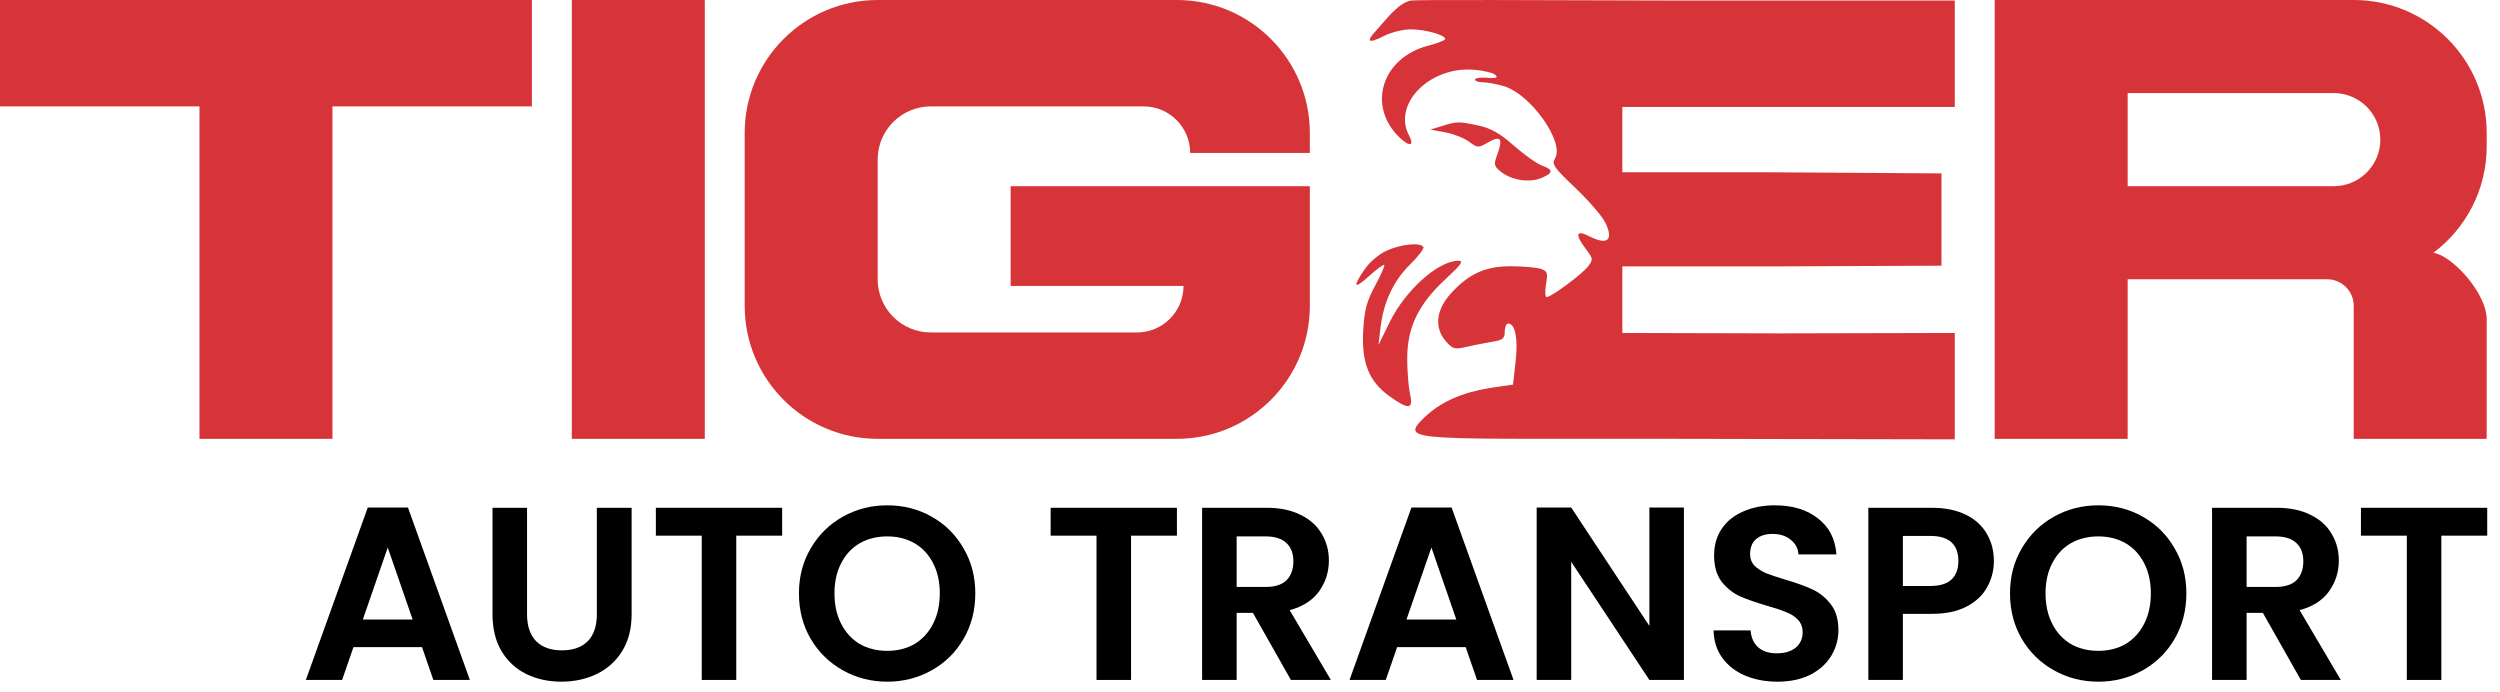
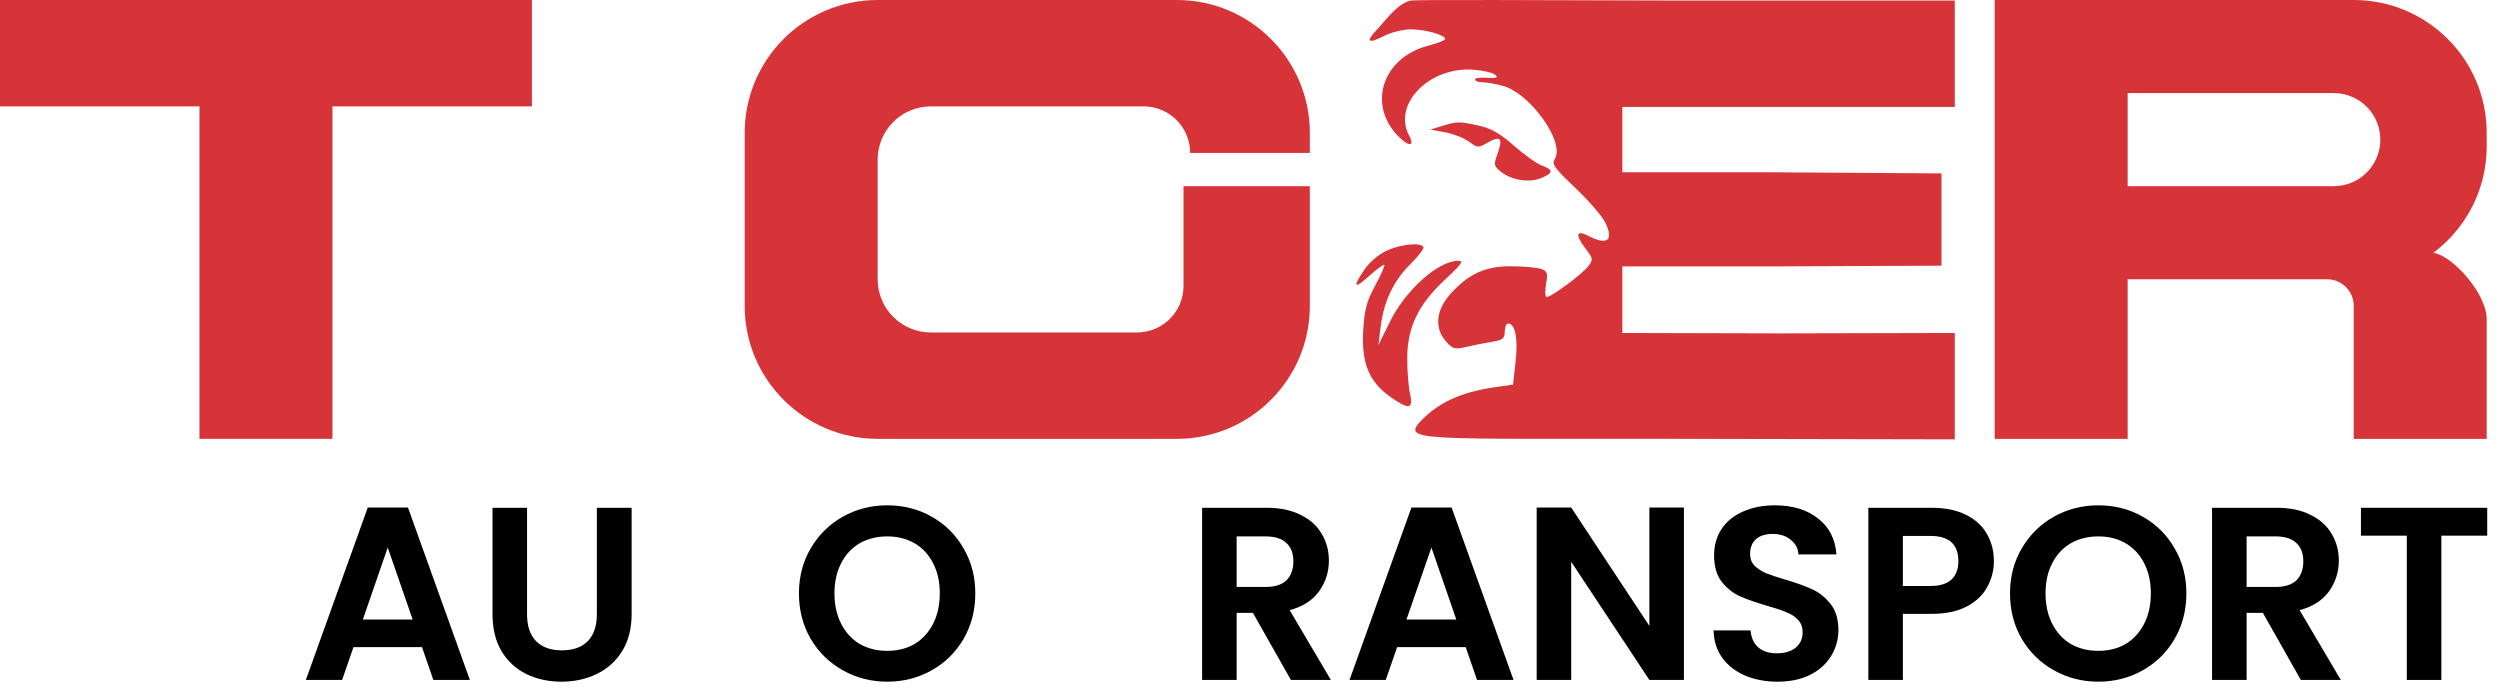
<svg xmlns="http://www.w3.org/2000/svg" width="1000" height="276.6" viewBox="0 0 188 52" fill="none">
  <path d="M31.736 48.665H26.58L25.727 51.132H23L27.655 38.167H30.679L35.334 51.132H32.589L31.736 48.665ZM31.031 46.588L29.158 41.172L27.285 46.588H31.031Z" fill="black" />
  <path d="M39.634 38.185V46.198C39.634 47.076 39.863 47.75 40.32 48.22C40.778 48.677 41.421 48.906 42.249 48.906C43.09 48.906 43.739 48.677 44.197 48.22C44.654 47.75 44.883 47.076 44.883 46.198V38.185H47.498V46.179C47.498 47.28 47.257 48.214 46.775 48.98C46.305 49.734 45.668 50.303 44.864 50.687C44.073 51.07 43.189 51.262 42.212 51.262C41.248 51.262 40.37 51.07 39.578 50.687C38.799 50.303 38.181 49.734 37.724 48.98C37.266 48.214 37.037 47.28 37.037 46.179V38.185H39.634Z" fill="black" />
-   <path d="M58.817 38.185V40.281H55.367V51.132H52.771V40.281H49.321V38.185H58.817Z" fill="black" />
  <path d="M66.721 51.262C65.51 51.262 64.397 50.977 63.383 50.408C62.369 49.84 61.565 49.054 60.971 48.053C60.378 47.039 60.081 45.895 60.081 44.621C60.081 43.36 60.378 42.229 60.971 41.227C61.565 40.213 62.369 39.422 63.383 38.853C64.397 38.284 65.51 38 66.721 38C67.945 38 69.058 38.284 70.06 38.853C71.074 39.422 71.871 40.213 72.453 41.227C73.046 42.229 73.343 43.36 73.343 44.621C73.343 45.895 73.046 47.039 72.453 48.053C71.871 49.054 71.074 49.84 70.06 50.408C69.046 50.977 67.933 51.262 66.721 51.262ZM66.721 48.943C67.5 48.943 68.187 48.77 68.78 48.424C69.374 48.065 69.837 47.558 70.171 46.903C70.505 46.248 70.672 45.487 70.672 44.621C70.672 43.756 70.505 43.002 70.171 42.359C69.837 41.703 69.374 41.203 68.78 40.856C68.187 40.51 67.5 40.337 66.721 40.337C65.942 40.337 65.25 40.51 64.644 40.856C64.05 41.203 63.587 41.703 63.253 42.359C62.919 43.002 62.752 43.756 62.752 44.621C62.752 45.487 62.919 46.248 63.253 46.903C63.587 47.558 64.05 48.065 64.644 48.424C65.25 48.77 65.942 48.943 66.721 48.943Z" fill="black" />
-   <path d="M88.504 38.185V40.281H85.055V51.132H82.458V40.281H79.008V38.185H88.504Z" fill="black" />
  <path d="M97.076 51.132L94.22 46.087H92.996V51.132H90.399V38.185H95.259C96.26 38.185 97.113 38.365 97.818 38.723C98.523 39.07 99.049 39.546 99.395 40.151C99.753 40.745 99.933 41.413 99.933 42.155C99.933 43.008 99.685 43.781 99.191 44.473C98.696 45.153 97.96 45.623 96.984 45.883L100.081 51.132H97.076ZM92.996 44.139H95.166C95.871 44.139 96.396 43.972 96.742 43.639C97.089 43.292 97.262 42.816 97.262 42.21C97.262 41.617 97.089 41.159 96.742 40.838C96.396 40.504 95.871 40.337 95.166 40.337H92.996V44.139Z" fill="black" />
  <path d="M110.22 48.665H105.063L104.21 51.132H101.484L106.139 38.167H109.162L113.818 51.132H111.073L110.22 48.665ZM109.515 46.588L107.642 41.172L105.768 46.588H109.515Z" fill="black" />
  <path d="M126.631 51.132H124.034L118.155 42.247V51.132H115.558V38.167H118.155L124.034 47.07V38.167H126.631V51.132Z" fill="black" />
  <path d="M133.667 51.262C132.765 51.262 131.948 51.107 131.219 50.798C130.502 50.489 129.933 50.044 129.512 49.462C129.092 48.881 128.876 48.195 128.863 47.404H131.645C131.683 47.935 131.868 48.356 132.202 48.665C132.548 48.974 133.018 49.129 133.612 49.129C134.217 49.129 134.693 48.986 135.04 48.702C135.386 48.405 135.559 48.022 135.559 47.552C135.559 47.169 135.442 46.853 135.207 46.606C134.972 46.359 134.675 46.167 134.316 46.031C133.97 45.883 133.488 45.722 132.87 45.549C132.029 45.302 131.343 45.06 130.811 44.826C130.291 44.578 129.84 44.214 129.457 43.731C129.086 43.237 128.9 42.581 128.9 41.765C128.9 40.998 129.092 40.331 129.475 39.762C129.859 39.193 130.397 38.761 131.089 38.464C131.781 38.155 132.573 38 133.463 38C134.799 38 135.881 38.328 136.709 38.983C137.55 39.626 138.014 40.529 138.1 41.691H135.244C135.219 41.246 135.027 40.881 134.669 40.597C134.323 40.3 133.859 40.151 133.278 40.151C132.771 40.151 132.363 40.281 132.054 40.541C131.757 40.801 131.608 41.178 131.608 41.672C131.608 42.019 131.72 42.309 131.942 42.544C132.177 42.767 132.462 42.952 132.795 43.101C133.142 43.237 133.624 43.397 134.242 43.583C135.083 43.83 135.769 44.078 136.301 44.325C136.833 44.572 137.29 44.943 137.673 45.438C138.057 45.932 138.248 46.581 138.248 47.385C138.248 48.078 138.069 48.721 137.711 49.314C137.352 49.908 136.826 50.384 136.134 50.742C135.442 51.089 134.619 51.262 133.667 51.262Z" fill="black" />
  <path d="M149.94 42.192C149.94 42.884 149.774 43.533 149.44 44.139C149.118 44.745 148.605 45.234 147.9 45.605C147.208 45.975 146.33 46.161 145.266 46.161H143.096V51.132H140.5V38.185H145.266C146.268 38.185 147.121 38.359 147.826 38.705C148.531 39.051 149.056 39.527 149.403 40.133C149.761 40.739 149.94 41.425 149.94 42.192ZM145.155 44.065C145.872 44.065 146.404 43.904 146.75 43.583C147.097 43.249 147.27 42.785 147.27 42.192C147.27 40.931 146.565 40.3 145.155 40.3H143.096V44.065H145.155Z" fill="black" />
  <path d="M157.794 51.262C156.582 51.262 155.469 50.977 154.455 50.408C153.441 49.84 152.637 49.054 152.044 48.053C151.45 47.039 151.153 45.895 151.153 44.621C151.153 43.36 151.45 42.229 152.044 41.227C152.637 40.213 153.441 39.422 154.455 38.853C155.469 38.284 156.582 38 157.794 38C159.018 38 160.131 38.284 161.132 38.853C162.146 39.422 162.944 40.213 163.525 41.227C164.118 42.229 164.415 43.36 164.415 44.621C164.415 45.895 164.118 47.039 163.525 48.053C162.944 49.054 162.146 49.84 161.132 50.408C160.118 50.977 159.005 51.262 157.794 51.262ZM157.794 48.943C158.573 48.943 159.259 48.77 159.852 48.424C160.446 48.065 160.91 47.558 161.243 46.903C161.577 46.248 161.744 45.487 161.744 44.621C161.744 43.756 161.577 43.002 161.243 42.359C160.91 41.703 160.446 41.203 159.852 40.856C159.259 40.51 158.573 40.337 157.794 40.337C157.015 40.337 156.322 40.51 155.716 40.856C155.123 41.203 154.659 41.703 154.325 42.359C153.991 43.002 153.824 43.756 153.824 44.621C153.824 45.487 153.991 46.248 154.325 46.903C154.659 47.558 155.123 48.065 155.716 48.424C156.322 48.77 157.015 48.943 157.794 48.943Z" fill="black" />
  <path d="M173.024 51.132L170.168 46.087H168.944V51.132H166.347V38.185H171.206C172.208 38.185 173.061 38.365 173.766 38.723C174.471 39.07 174.996 39.546 175.343 40.151C175.701 40.745 175.88 41.413 175.88 42.155C175.88 43.008 175.633 43.781 175.139 44.473C174.644 45.153 173.908 45.623 172.931 45.883L176.029 51.132H173.024ZM168.944 44.139H171.114C171.819 44.139 172.344 43.972 172.69 43.639C173.037 43.292 173.21 42.816 173.21 42.21C173.21 41.617 173.037 41.159 172.69 40.838C172.344 40.504 171.819 40.337 171.114 40.337H168.944V44.139Z" fill="black" />
  <path d="M187.039 38.185V40.281H183.589V51.132H180.993V40.281H177.543V38.185H187.039Z" fill="black" />
-   <path d="M53 0H43V8V33H53V8V0Z" fill="#D63439" />
  <path d="M15 0H25H40V8H25V33H15V8H0V0H15Z" fill="#D63439" />
-   <path d="M98.5 11.5H89.5C89.5 9.567 87.933 8 86 8H70C67.791 8 66 9.791 66 12V21C66 23.209 67.791 25 70 25H85.5C87.433 25 89 23.433 89 21.5H76V14H98.5V23C98.5 28.523 94.023 33 88.5 33H77H66C60.477 33 56 28.523 56 23V10C56 4.477 60.477 0 66 0H88.5C94.023 0 98.5 4.477 98.5 10V11.5Z" fill="#D63439" />
+   <path d="M98.5 11.5H89.5C89.5 9.567 87.933 8 86 8H70C67.791 8 66 9.791 66 12V21C66 23.209 67.791 25 70 25H85.5C87.433 25 89 23.433 89 21.5V14H98.5V23C98.5 28.523 94.023 33 88.5 33H77H66C60.477 33 56 28.523 56 23V10C56 4.477 60.477 0 66 0H88.5C94.023 0 98.5 4.477 98.5 10V11.5Z" fill="#D63439" />
  <path fill-rule="evenodd" clip-rule="evenodd" d="M106.085 0.044C105.089 0.251 104.174 1.561 103.477 2.306C102.679 3.161 102.901 3.304 104.087 2.7C104.619 2.428 105.518 2.206 106.085 2.206C107.167 2.206 108.68 2.628 108.68 2.929C108.68 3.027 108.116 3.251 107.425 3.428C103.887 4.334 102.761 8.02 105.298 10.39C106.02 11.064 106.374 10.962 105.965 10.198C104.694 7.825 107.511 4.969 110.85 5.246C111.581 5.306 112.307 5.483 112.462 5.638C112.673 5.849 112.513 5.902 111.832 5.849C111.33 5.809 110.919 5.868 110.919 5.98C110.919 6.092 111.17 6.184 111.478 6.185C111.786 6.186 112.486 6.31 113.033 6.461C115.078 7.027 117.696 10.699 116.93 11.926C116.671 12.34 116.855 12.604 118.478 14.146C119.492 15.108 120.505 16.284 120.731 16.759C121.361 18.087 120.866 18.473 119.465 17.745C118.534 17.262 118.432 17.642 119.216 18.669C119.81 19.449 119.82 19.513 119.421 20.035C118.97 20.624 116.652 22.341 116.307 22.341C116.192 22.341 116.172 21.904 116.262 21.369C116.409 20.501 116.365 20.378 115.849 20.214C115.531 20.113 114.544 20.027 113.655 20.022C111.712 20.012 110.449 20.581 109.099 22.075C107.976 23.317 107.843 24.663 108.743 25.68C109.25 26.254 109.395 26.291 110.297 26.08C110.844 25.951 111.712 25.78 112.224 25.698C113.009 25.573 113.157 25.452 113.157 24.94C113.157 24.604 113.271 24.329 113.411 24.329C113.945 24.329 114.168 25.458 113.974 27.185L113.779 28.922L112.573 29.095C111.066 29.31 108.768 29.732 107 31.5C105.232 33.268 106.5 32.961 126.5 33L147 33.039V29.039V25.039L133.844 25.07L122 25.039V22.539V20.035L133.177 20.034L146 19.979V16.508V13.039L133.115 12.955H122V10.539V8.039H133.5H147V4.5V0.041H126.392C115.695 0.012 106.467 -0.036 106.085 0.044ZM108.432 9.477L107.561 9.743L108.678 9.949C109.292 10.062 110.097 10.379 110.466 10.652C111.11 11.128 111.169 11.131 111.883 10.721C112.837 10.174 113.036 10.393 112.624 11.534C112.314 12.389 112.33 12.477 112.867 12.912C113.657 13.551 114.997 13.763 115.897 13.39C116.819 13.009 116.834 12.765 115.955 12.451C115.579 12.317 114.633 11.646 113.853 10.959C112.788 10.021 112.12 9.642 111.167 9.438C109.695 9.123 109.588 9.124 108.432 9.477ZM104.291 18.843C103.696 19.113 102.985 19.714 102.612 20.262C101.685 21.626 101.813 21.79 102.982 20.735C103.542 20.23 104.045 19.862 104.101 19.918C104.156 19.973 103.847 20.674 103.413 21.475C102.777 22.649 102.603 23.298 102.514 24.832C102.373 27.257 102.93 28.667 104.468 29.781C105.932 30.84 106.308 30.8 106.035 29.612C105.917 29.099 105.822 27.896 105.823 26.939C105.827 24.61 106.667 22.877 108.704 20.991C109.894 19.891 110.094 19.607 109.677 19.607C108.163 19.607 105.7 21.802 104.516 24.205L103.659 25.945L103.823 24.588C104.053 22.674 104.802 21.098 106.073 19.852C106.674 19.261 107.109 18.685 107.039 18.571C106.816 18.212 105.365 18.356 104.291 18.843Z" fill="#D63439" />
  <path fill-rule="evenodd" clip-rule="evenodd" d="M150 0H160H177C182.523 0 187 4.477 187 10V11C187 14.278 185.423 17.187 182.987 19.011C184.414 19.207 187 22.069 187 24C187 24.099 187 24.237 187 24.419C187 25.042 186.999 26.177 187 28V33H182.375H177V29.5V22.999C177 21.895 176.105 21 175 21H172.5H167.839H160V33H159.25H154.625H150V16.287V8V0ZM160 7V14H164.5H175.5C177.433 14 179 12.433 179 10.5C179 8.567 177.433 7 175.5 7H160Z" fill="#D63439" />
</svg>